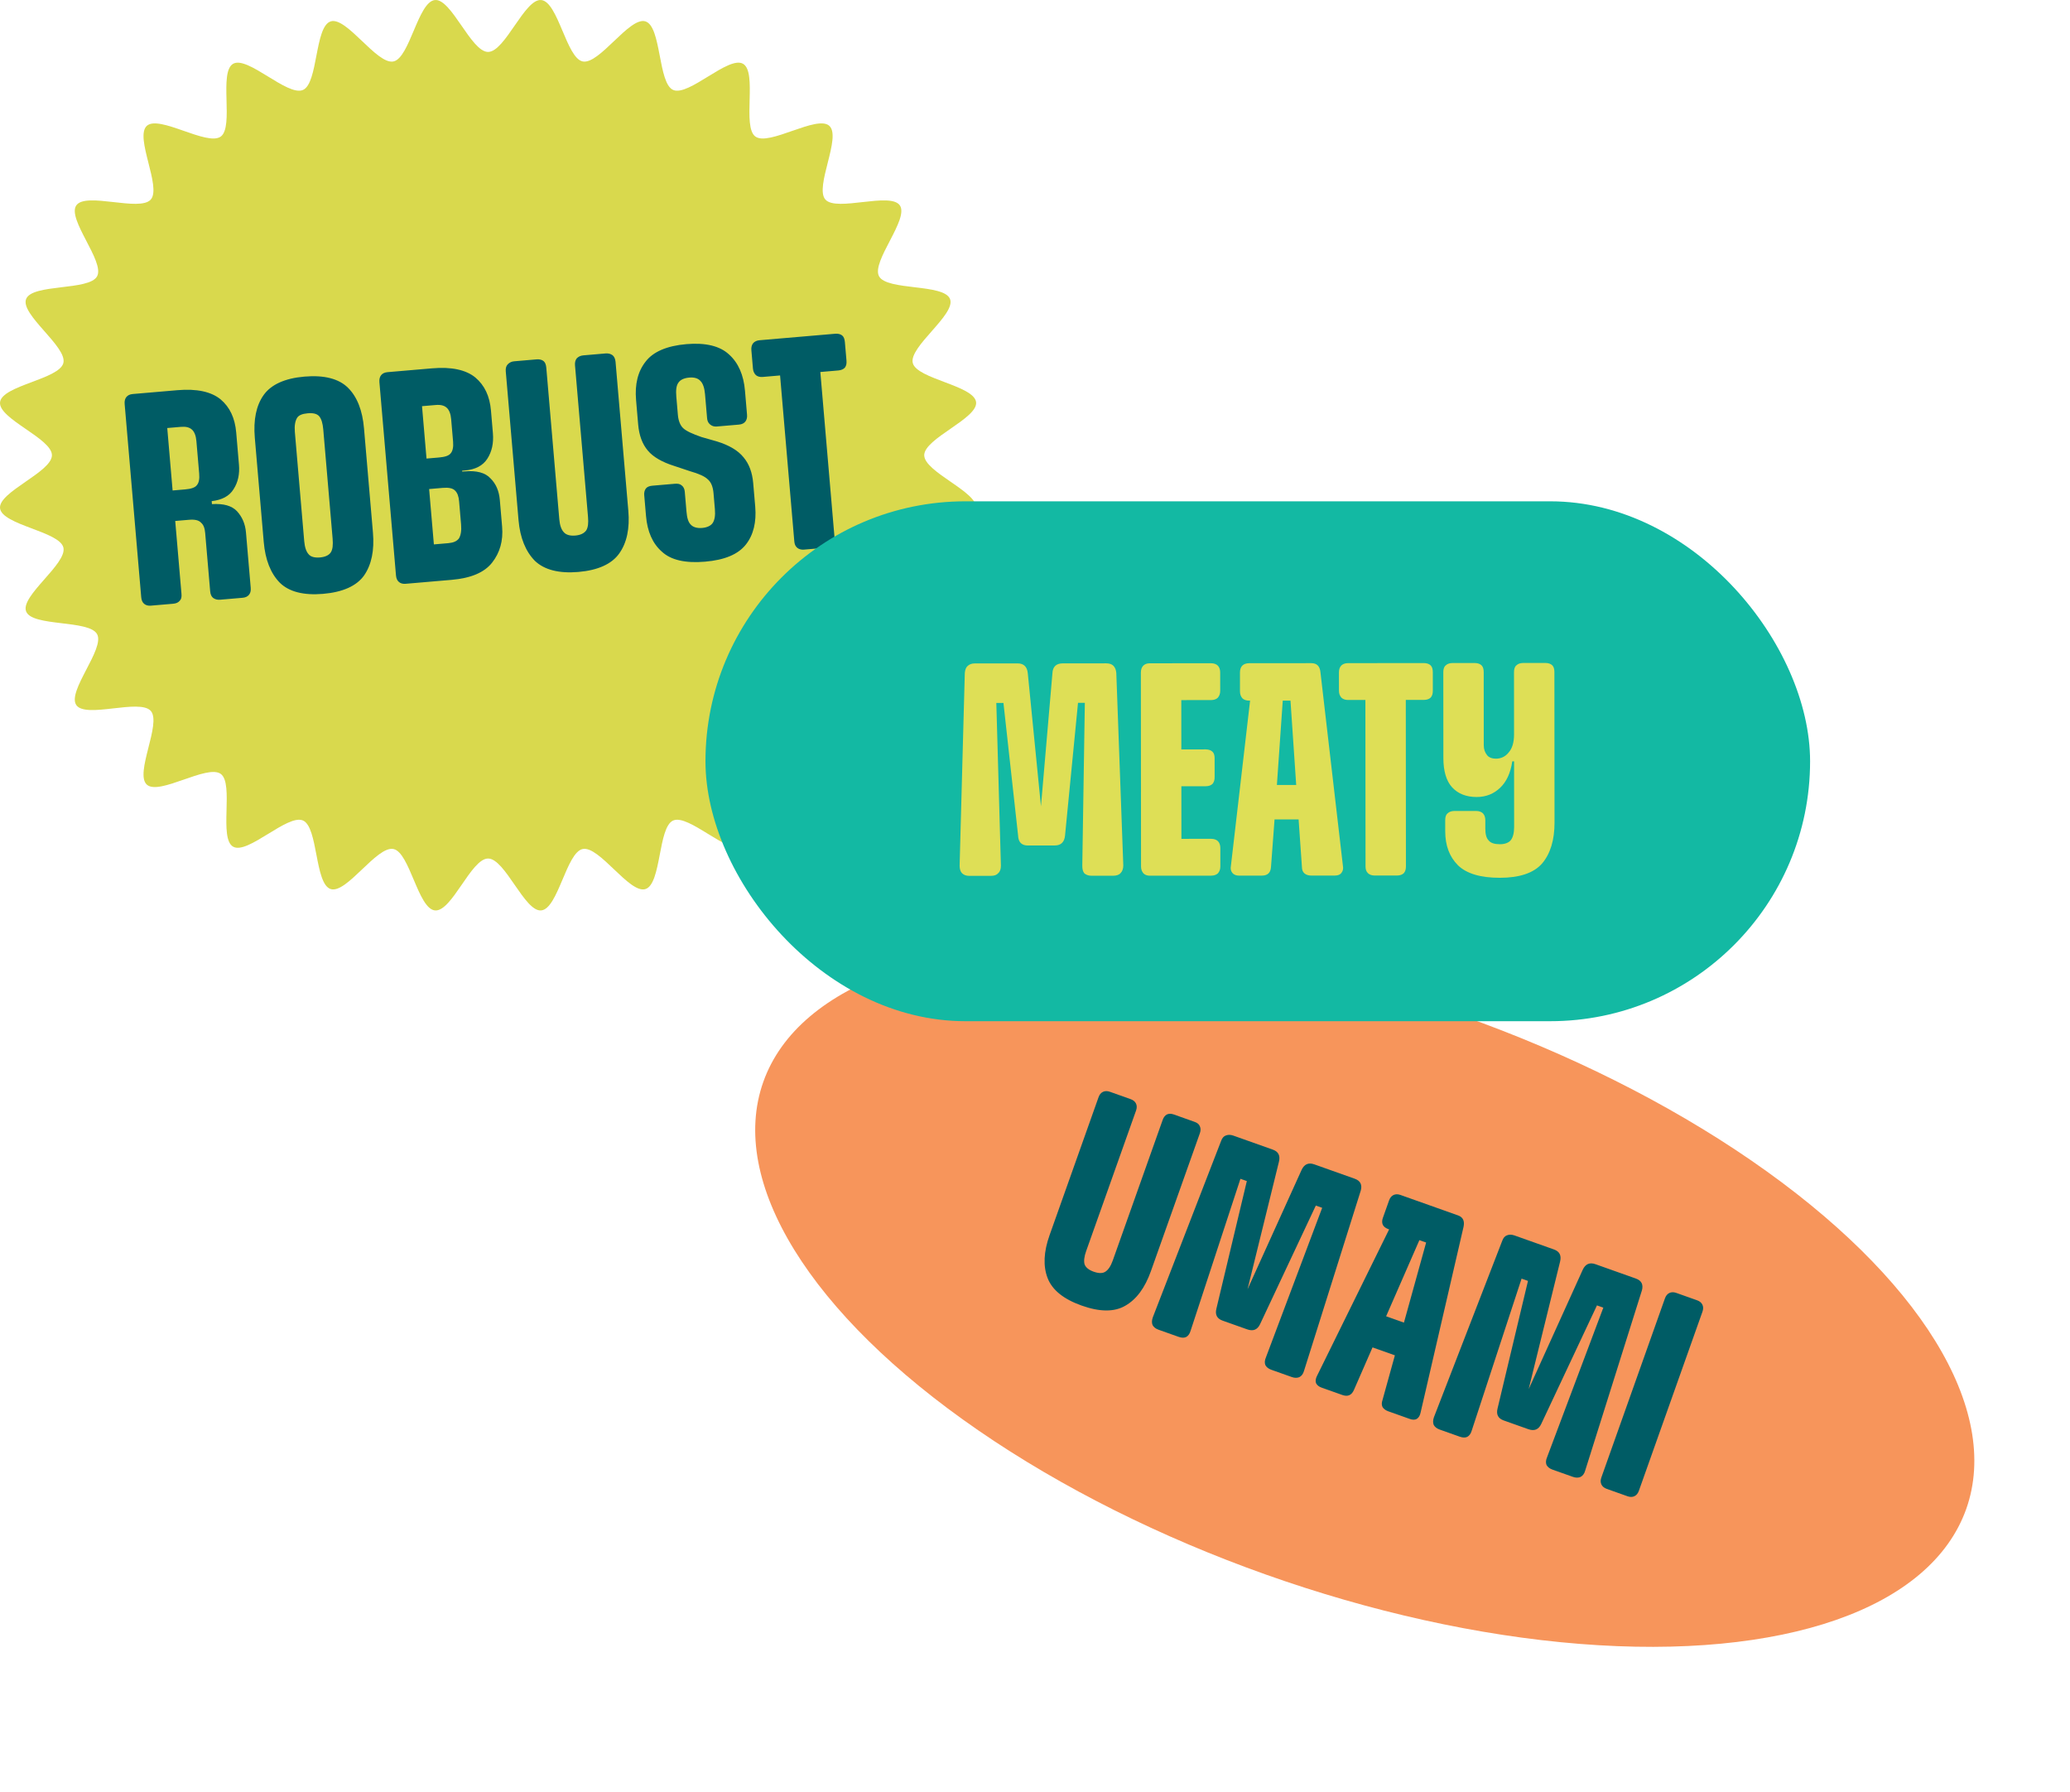
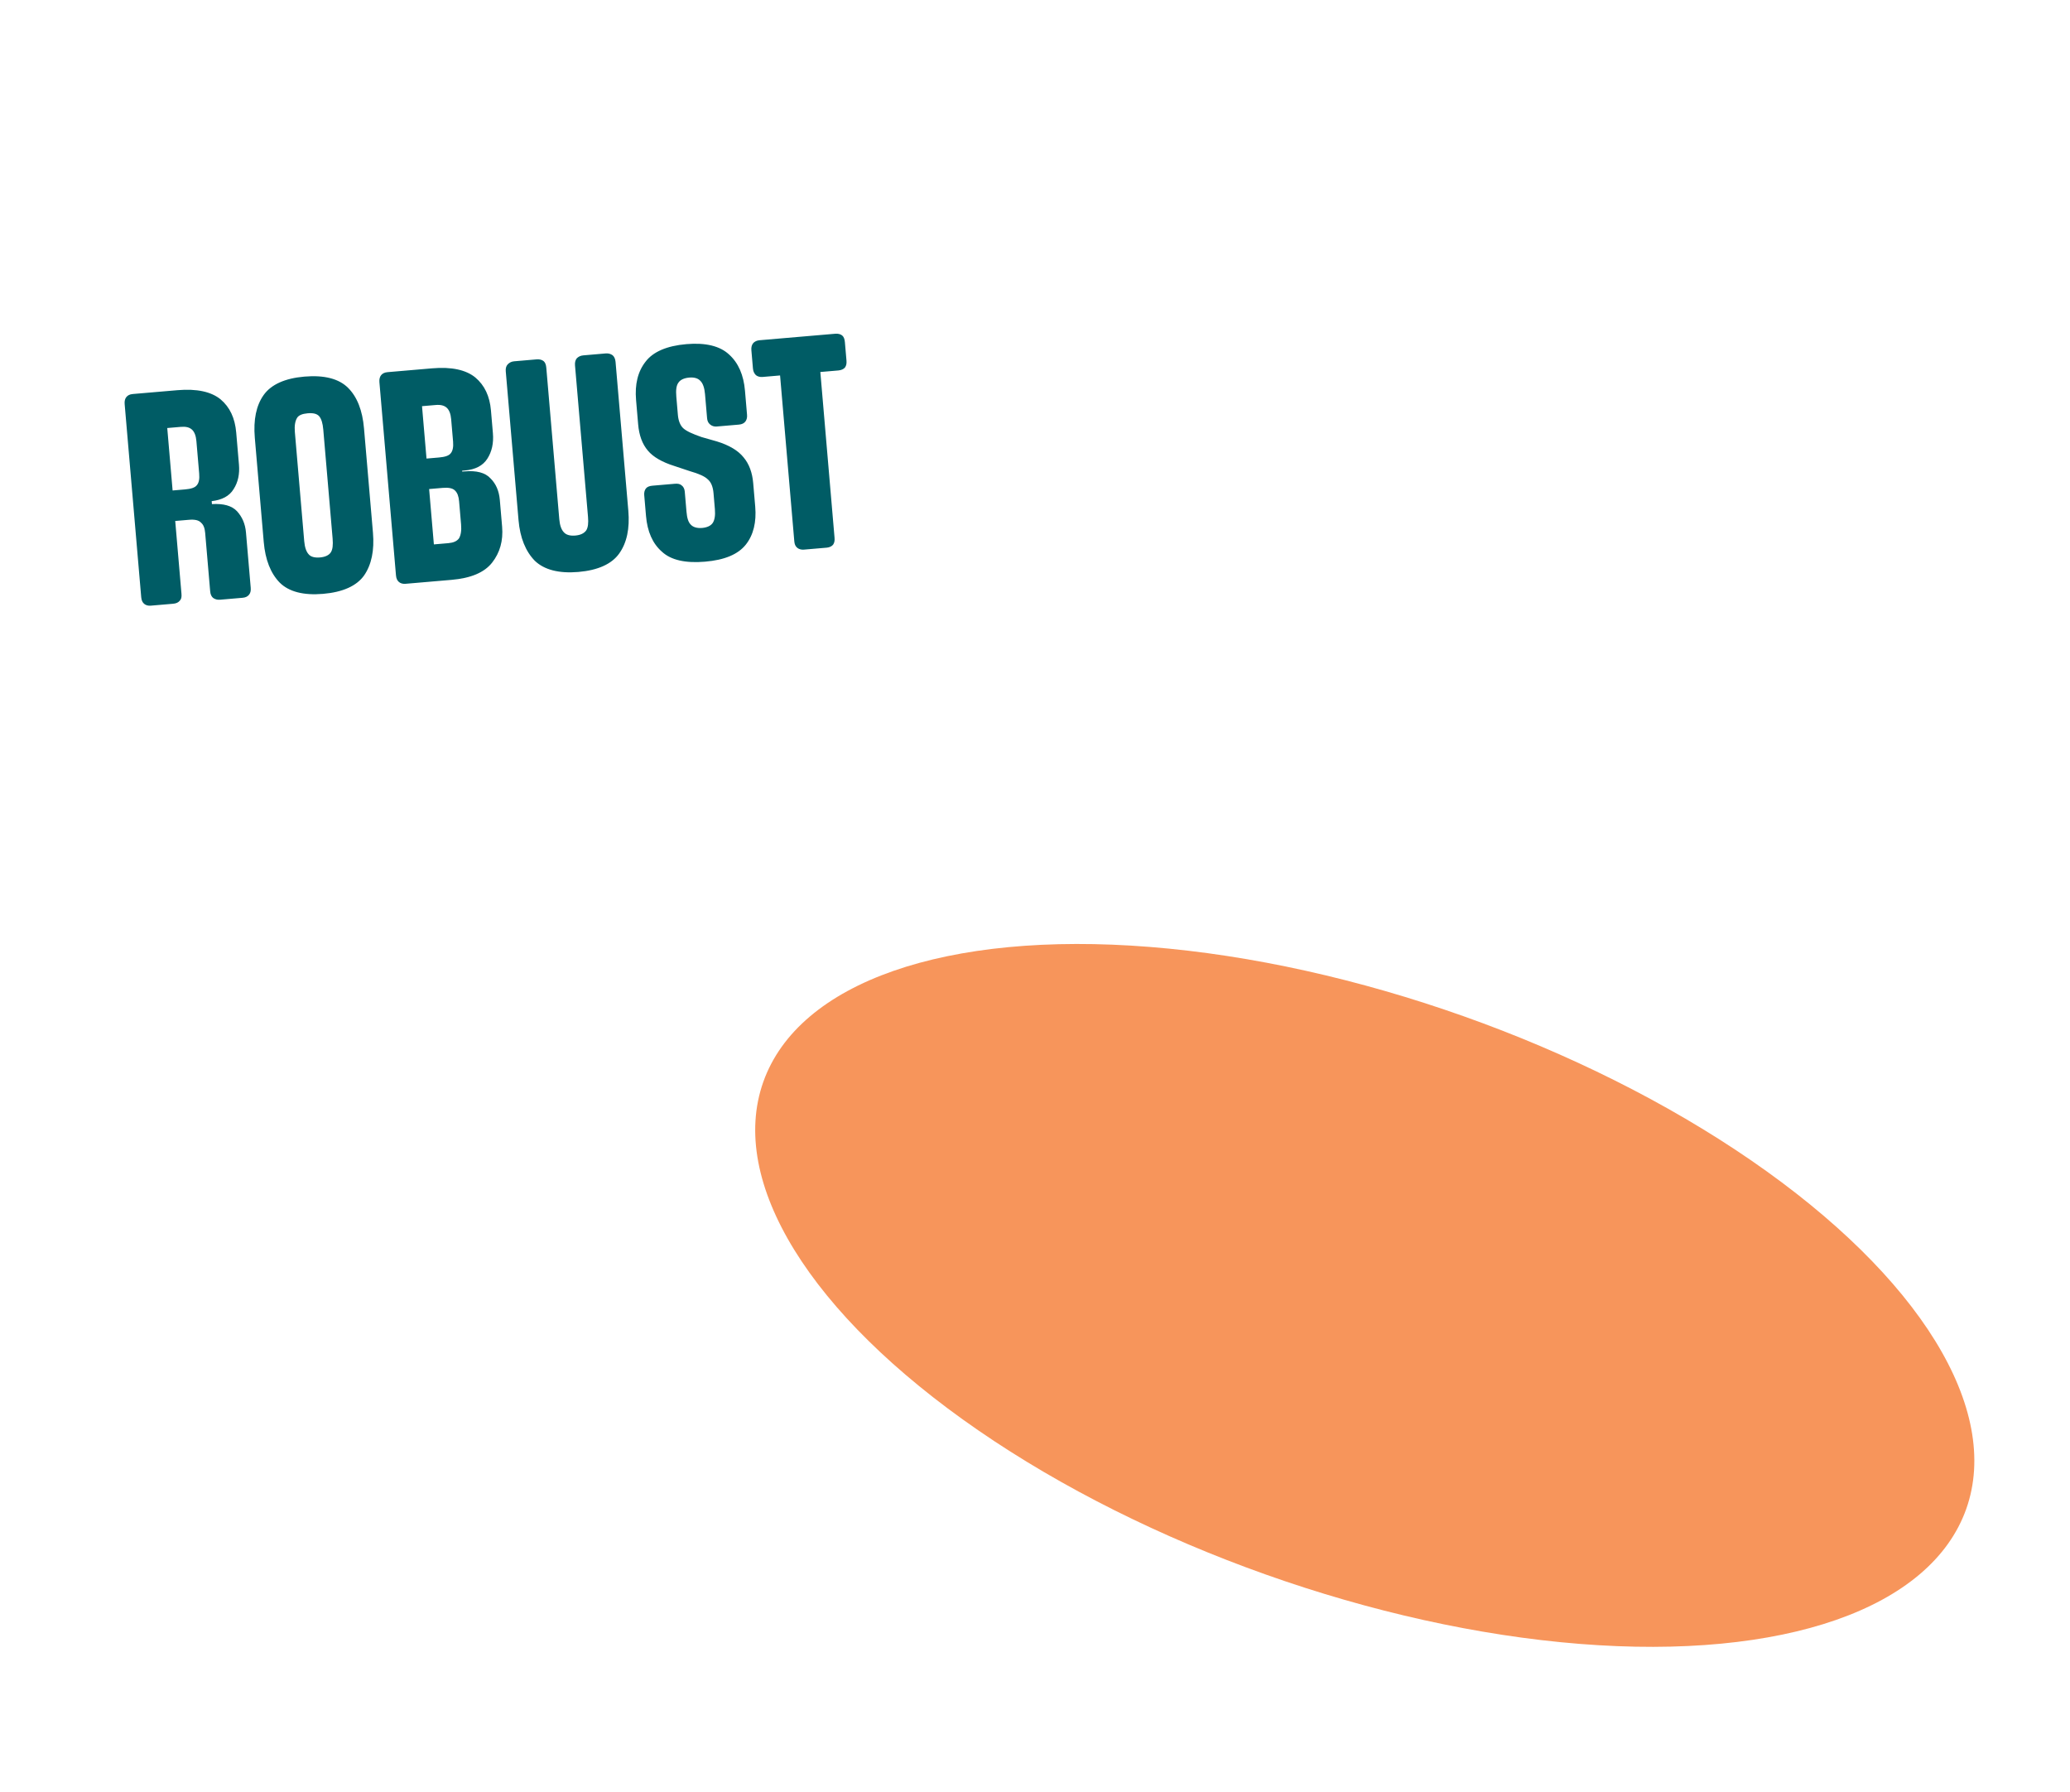
<svg xmlns="http://www.w3.org/2000/svg" width="223" height="193" viewBox="0 0 223 193" fill="none">
  <ellipse cx="147.026" cy="139.538" rx="68.757" ry="31.901" transform="rotate(19.548 147.026 139.538)" fill="#F7955B" />
-   <path d="M116.524 140.632C114.574 139.939 113.351 138.951 112.857 137.666C112.362 136.381 112.432 134.844 113.068 133.055L118.346 118.188C118.446 117.906 118.605 117.714 118.823 117.61C119.041 117.506 119.291 117.504 119.572 117.604L121.804 118.397C122.085 118.497 122.278 118.656 122.381 118.873C122.485 119.091 122.487 119.341 122.387 119.623L117.012 134.761C116.798 135.364 116.742 135.842 116.843 136.195C116.971 136.534 117.297 136.797 117.819 136.983C118.362 137.175 118.78 137.177 119.074 136.987C119.395 136.784 119.663 136.381 119.877 135.778L125.252 120.64C125.352 120.358 125.501 120.162 125.699 120.051C125.916 119.947 126.166 119.946 126.448 120.045L128.709 120.849C128.991 120.948 129.173 121.104 129.257 121.315C129.361 121.533 129.363 121.782 129.263 122.064L123.984 136.93C123.349 138.72 122.434 139.957 121.24 140.642C120.066 141.335 118.494 141.331 116.524 140.632ZM136.957 147.547C136.655 147.44 136.443 147.274 136.319 147.049C136.222 146.811 136.241 146.534 136.375 146.22L142.437 130.103L139.12 128.925L140.269 126.073C140.403 125.759 140.589 125.553 140.827 125.457C141.072 125.34 141.346 125.335 141.647 125.442L145.929 126.963C146.251 127.077 146.464 127.243 146.567 127.461C146.671 127.679 146.68 127.942 146.593 128.251L140.477 147.676C140.382 148.005 140.213 148.227 139.968 148.344C139.73 148.441 139.46 148.436 139.158 148.328L136.957 147.547ZM124.804 143.232C124.503 143.125 124.29 142.959 124.166 142.734C124.069 142.496 124.078 142.216 124.193 141.894L131.545 122.908C131.659 122.586 131.832 122.387 132.063 122.311C132.301 122.214 132.57 122.219 132.872 122.326L137.064 123.815C137.727 124.05 137.955 124.493 137.746 125.144L136.889 128.133L133.632 126.977L128.264 143.34C128.169 143.668 128.01 143.895 127.785 144.019C127.567 144.122 127.297 144.117 126.975 144.003L124.804 143.232ZM131.706 142.253C131.102 142.039 130.881 141.609 131.042 140.965L135.284 123.183L137.124 123.836C137.727 124.05 137.944 124.49 137.776 125.154L133.854 141.08L133.462 140.941L140.219 126.022C140.508 125.4 140.964 125.199 141.587 125.421L143.517 126.106L135.747 142.635C135.465 143.237 135.003 143.423 134.359 143.195L131.706 142.253ZM149.565 132.396C149.284 132.296 149.088 132.147 148.977 131.95C148.873 131.732 148.871 131.482 148.971 131.201L149.646 129.301C149.746 129.019 149.905 128.827 150.122 128.723C150.34 128.619 150.59 128.617 150.872 128.717L157.084 130.923C157.606 131.109 157.801 131.517 157.667 132.149L153.037 152.17C152.971 152.486 152.835 152.709 152.63 152.84C152.432 152.951 152.182 152.953 151.881 152.846L149.559 152.021C149.277 151.921 149.071 151.769 148.94 151.564C148.836 151.346 148.834 151.096 148.934 150.815L153.636 133.842L149.565 132.396ZM148.387 141.452L152.308 142.844L151.087 146.282L147.167 144.89L148.387 141.452ZM145.858 149.723C145.611 150.291 145.196 150.472 144.613 150.265L142.382 149.473C142.08 149.366 141.877 149.203 141.774 148.985C141.697 148.755 141.733 148.495 141.88 148.208L149.677 132.368L152.923 133.555L145.858 149.723ZM167.244 158.301C166.943 158.194 166.73 158.027 166.606 157.802C166.51 157.564 166.529 157.288 166.663 156.974L172.725 140.857L169.408 139.679L170.556 136.827C170.69 136.512 170.877 136.307 171.115 136.21C171.36 136.094 171.633 136.089 171.935 136.196L176.217 137.716C176.539 137.83 176.751 137.997 176.855 138.214C176.959 138.432 176.967 138.696 176.88 139.004L170.764 158.43C170.67 158.758 170.5 158.981 170.255 159.098C170.017 159.194 169.747 159.189 169.446 159.082L167.244 158.301ZM155.092 153.986C154.79 153.879 154.577 153.713 154.454 153.488C154.357 153.249 154.366 152.97 154.48 152.648L161.832 133.662C161.947 133.34 162.119 133.141 162.35 133.064C162.588 132.968 162.858 132.973 163.16 133.08L167.351 134.568C168.015 134.804 168.242 135.247 168.034 135.897L167.176 138.887L163.919 137.73L158.551 154.093C158.457 154.422 158.297 154.648 158.072 154.772C157.854 154.876 157.585 154.871 157.263 154.757L155.092 153.986ZM161.993 153.006C161.39 152.792 161.169 152.363 161.33 151.718L165.572 133.937L167.411 134.59C168.015 134.804 168.232 135.243 168.064 135.908L164.141 151.834L163.749 151.694L170.507 136.775C170.795 136.154 171.251 135.953 171.874 136.174L173.804 136.86L166.034 153.389C165.753 153.99 165.29 154.177 164.647 153.949L161.993 153.006ZM173.096 160.378C172.815 160.278 172.622 160.119 172.519 159.901C172.415 159.684 172.413 159.434 172.513 159.152L179.365 139.853C179.465 139.571 179.624 139.379 179.842 139.275C180.06 139.171 180.31 139.169 180.591 139.269L182.823 140.062C183.104 140.162 183.297 140.321 183.4 140.538C183.504 140.756 183.506 141.006 183.406 141.288L176.554 160.587C176.454 160.869 176.295 161.061 176.077 161.165C175.859 161.269 175.609 161.271 175.328 161.171L173.096 160.378Z" fill="#005C65" />
-   <path d="M99.566 49.036C99.566 47.221 105.372 45.075 105.154 43.315C104.931 41.521 98.769 40.829 98.333 39.103C97.891 37.355 102.995 33.877 102.347 32.212C101.694 30.535 95.545 31.337 94.697 29.757C93.848 28.174 97.968 23.592 96.936 22.118C95.907 20.647 90.116 22.845 88.918 21.495C87.726 20.153 90.684 14.761 89.34 13.552C88.005 12.35 82.855 15.769 81.382 14.711C79.923 13.663 81.622 7.762 80.041 6.867C78.479 5.982 74.19 10.414 72.521 9.689C70.873 8.974 71.272 2.85 69.532 2.303C67.82 1.764 64.564 6.986 62.774 6.619C61.017 6.26 60.126 0.186 58.305 0.004C56.523 -0.175 54.413 5.594 52.58 5.594C50.747 5.594 48.636 -0.175 46.854 0.004C45.033 0.187 44.142 6.26 42.385 6.619C40.596 6.986 37.34 1.764 35.628 2.303C33.889 2.85 34.286 8.974 32.639 9.689C30.969 10.414 26.681 5.983 25.118 6.868C23.538 7.763 25.236 13.664 23.778 14.712C22.305 15.77 17.154 12.352 15.82 13.552C14.475 14.762 17.433 20.154 16.241 21.496C15.043 22.845 9.253 20.647 8.223 22.119C7.191 23.592 11.312 28.175 10.462 29.758C9.614 31.338 3.465 30.536 2.813 32.212C2.164 33.878 7.269 37.356 6.826 39.104C6.384 40.852 0.229 41.52 0.006 43.315C-0.217 45.11 5.594 47.221 5.594 49.036C5.594 50.85 -0.212 52.997 0.006 54.756C0.229 56.55 6.391 57.242 6.827 58.968C7.269 60.716 2.165 64.194 2.814 65.86C3.466 67.536 9.615 66.734 10.463 68.314C11.313 69.897 7.192 74.48 8.224 75.954C9.254 77.424 15.044 75.226 16.242 76.576C17.434 77.919 14.476 83.31 15.82 84.52C17.155 85.721 22.306 82.302 23.778 83.36C25.237 84.408 23.538 90.309 25.119 91.204C26.682 92.09 30.971 87.657 32.64 88.382C34.287 89.097 33.889 95.221 35.629 95.768C37.34 96.307 40.597 91.086 42.386 91.452C44.143 91.811 45.034 97.885 46.855 98.067C48.676 98.249 50.747 92.477 52.581 92.477C54.414 92.477 56.524 98.246 58.306 98.067C60.127 97.884 61.018 91.811 62.775 91.452C64.564 91.086 67.821 96.308 69.532 95.768C71.272 95.221 70.874 89.097 72.522 88.382C74.191 87.657 78.48 92.089 80.042 91.203C81.623 90.308 79.924 84.407 81.383 83.359C82.855 82.302 88.006 85.719 89.341 84.519C90.685 83.309 87.727 77.918 88.919 76.575C90.111 75.233 95.908 77.424 96.937 75.953C97.969 74.479 93.848 69.897 94.698 68.314C95.546 66.734 101.695 67.535 102.347 65.859C102.996 64.193 97.892 60.715 98.334 58.967C98.77 57.241 104.932 56.549 105.155 54.755C105.374 52.996 99.567 50.849 99.567 49.035L99.566 49.036Z" fill="#D9D94D" />
  <path d="M25.531 55.065C26.099 55.691 26.42 56.434 26.499 57.358L27.011 63.321C27.041 63.671 26.964 63.903 26.818 64.076C26.673 64.249 26.458 64.364 26.139 64.391L23.716 64.599C23.397 64.626 23.166 64.55 22.96 64.407C22.787 64.261 22.673 64.046 22.642 63.695L22.104 57.414C22.06 56.904 21.931 56.53 21.654 56.297C21.407 56.029 20.981 55.937 20.344 55.992L18.877 56.117L19.55 63.961C19.58 64.311 19.535 64.54 19.358 64.716C19.212 64.889 18.997 65.004 18.646 65.034L16.255 65.239C15.936 65.266 15.705 65.19 15.532 65.044C15.359 64.898 15.244 64.683 15.214 64.332L13.428 43.513C13.4 43.194 13.474 42.931 13.62 42.758C13.766 42.585 13.981 42.47 14.299 42.443L19.114 42.03C21.218 41.849 22.758 42.199 23.759 43.012C24.763 43.857 25.313 45.031 25.447 46.593L25.742 50.036C25.83 51.056 25.649 51.939 25.167 52.687C24.717 53.432 23.918 53.854 22.805 53.982L22.832 54.301C24.078 54.226 24.967 54.471 25.531 55.065ZM21.458 51.014L21.157 47.507C21.108 46.933 20.945 46.529 20.7 46.294C20.42 46.029 20.027 45.934 19.485 45.98L18.018 46.106L18.595 52.833L19.934 52.718C20.572 52.664 21.01 52.53 21.212 52.256C21.416 52.013 21.51 51.62 21.458 51.014ZM34.802 63.969C32.698 64.149 31.121 63.739 30.138 62.763C29.153 61.756 28.578 60.295 28.413 58.383L27.451 47.16C27.284 45.215 27.602 43.678 28.404 42.549C29.207 41.421 30.691 40.747 32.795 40.567C34.931 40.384 36.508 40.794 37.491 41.77C38.474 42.745 39.049 44.206 39.215 46.151L40.178 57.373C40.342 59.286 40.025 60.823 39.225 61.984C38.422 63.112 36.939 63.786 34.802 63.969ZM34.466 60.047C35.04 59.998 35.441 59.803 35.639 59.497C35.838 59.191 35.892 58.704 35.832 58.003L34.826 46.27C34.768 45.601 34.632 45.13 34.381 44.831C34.133 44.563 33.74 44.468 33.134 44.52C32.56 44.57 32.157 44.733 31.99 45.036C31.794 45.374 31.707 45.863 31.765 46.533L32.774 58.297C32.832 58.967 33 59.434 33.248 59.702C33.464 59.973 33.892 60.096 34.466 60.047ZM52.844 51.533C53.441 52.124 53.764 52.9 53.846 53.856L54.092 56.726C54.223 58.256 53.852 59.54 53.012 60.608C52.172 61.676 50.715 62.283 48.642 62.46L43.7 62.884C43.382 62.912 43.15 62.835 42.977 62.69C42.804 62.544 42.689 62.329 42.659 61.978L40.873 41.158C40.846 40.84 40.92 40.576 41.065 40.403C41.211 40.23 41.426 40.115 41.745 40.088L46.559 39.675C48.663 39.495 50.203 39.844 51.204 40.658C52.208 41.503 52.758 42.676 52.89 44.207L53.1 46.661C53.193 47.746 52.983 48.663 52.501 49.411C52.019 50.159 51.22 50.581 50.073 50.679L49.786 50.704L49.794 50.799L50.049 50.777C51.324 50.668 52.276 50.907 52.844 51.533ZM46.93 43.626L45.464 43.752L45.948 49.395L47.287 49.28C47.925 49.225 48.363 49.091 48.564 48.817C48.768 48.575 48.86 48.149 48.811 47.575L48.603 45.152C48.554 44.578 48.391 44.175 48.145 43.939C47.866 43.674 47.472 43.579 46.93 43.626ZM49.672 56.495L49.459 54.008C49.412 53.466 49.284 53.091 49.004 52.826C48.759 52.59 48.334 52.498 47.696 52.553L46.23 52.679L46.741 58.641L48.303 58.507C48.845 58.46 49.217 58.3 49.447 57.991C49.643 57.653 49.73 57.164 49.672 56.495ZM57.617 60.406C56.631 59.398 56.025 57.941 55.861 56.028L54.485 39.991C54.457 39.672 54.531 39.409 54.709 39.233C54.886 39.057 55.101 38.942 55.388 38.918L57.811 38.71C58.13 38.682 58.393 38.756 58.566 38.902C58.74 39.048 58.825 39.297 58.853 39.616L60.253 55.94C60.308 56.578 60.476 57.045 60.724 57.313C60.975 57.613 61.403 57.736 61.977 57.687C62.551 57.638 62.919 57.446 63.15 57.137C63.349 56.831 63.403 56.344 63.346 55.675L61.945 39.351C61.918 39.032 61.992 38.769 62.137 38.596C62.315 38.42 62.53 38.305 62.849 38.278L65.24 38.072C65.559 38.045 65.79 38.122 65.995 38.265C66.168 38.41 66.286 38.657 66.313 38.976L67.689 55.013C67.853 56.926 67.535 58.463 66.704 59.626C65.901 60.755 64.417 61.428 62.313 61.609C60.209 61.789 58.632 61.379 57.617 60.406ZM71.305 59.424C70.298 58.547 69.737 57.246 69.595 55.588L69.401 53.325C69.376 53.038 69.45 52.774 69.596 52.601C69.741 52.428 69.991 52.343 70.278 52.318L72.701 52.11C73.02 52.083 73.248 52.127 73.421 52.273C73.626 52.416 73.744 52.663 73.769 52.95L73.955 55.118C74.012 55.788 74.149 56.258 74.428 56.523C74.676 56.79 75.104 56.914 75.646 56.868C76.188 56.821 76.589 56.626 76.788 56.32C76.986 56.014 77.073 55.525 77.015 54.855L76.868 53.134C76.808 52.432 76.604 51.936 76.258 51.644C75.941 51.318 75.273 51.022 74.319 50.751L72.632 50.189C71.345 49.785 70.366 49.227 69.793 48.538C69.185 47.819 68.848 46.884 68.747 45.705L68.523 43.09C68.378 41.401 68.709 40.023 69.549 38.955C70.357 37.89 71.844 37.249 73.948 37.069C76.02 36.891 77.562 37.272 78.54 38.184C79.549 39.093 80.111 40.394 80.256 42.084L80.477 44.666C80.502 44.953 80.457 45.182 80.314 45.387C80.171 45.592 79.924 45.709 79.606 45.737L77.214 45.942C76.927 45.966 76.696 45.89 76.488 45.715C76.281 45.54 76.198 45.322 76.173 45.035L75.951 42.453C75.894 41.783 75.723 41.284 75.443 41.019C75.195 40.751 74.799 40.625 74.257 40.671C73.683 40.721 73.282 40.916 73.084 41.222C72.853 41.53 72.801 42.049 72.859 42.718L73.028 44.695C73.083 45.333 73.286 45.829 73.6 46.123C73.95 46.447 74.617 46.743 75.577 47.078L77.224 47.547C78.543 47.948 79.525 48.538 80.1 49.259C80.708 49.978 81.045 50.913 81.141 52.028L81.36 54.579C81.502 56.237 81.17 57.614 80.36 58.647C79.52 59.715 78.062 60.322 75.958 60.502C73.854 60.683 72.282 60.336 71.305 59.424ZM85.887 59.008C85.679 58.833 85.597 58.616 85.569 58.297L84.037 40.442L82.156 40.604C81.869 40.628 81.606 40.555 81.433 40.409C81.257 40.231 81.142 40.016 81.115 39.697L80.945 37.721C80.918 37.402 80.992 37.139 81.138 36.966C81.283 36.792 81.53 36.675 81.817 36.65L89.979 35.95C90.298 35.923 90.561 35.997 90.734 36.142C90.907 36.288 90.993 36.538 91.02 36.856L91.19 38.833C91.217 39.152 91.173 39.381 91.03 39.586C90.884 39.759 90.637 39.876 90.318 39.904L88.374 40.071L89.905 57.925C89.933 58.244 89.888 58.472 89.745 58.677C89.599 58.85 89.352 58.968 89.065 58.993L86.61 59.203C86.323 59.228 86.06 59.154 85.887 59.008Z" fill="#005C65" />
-   <rect x="76" y="54" width="119" height="56" rx="28" fill="#13B9A3" />
-   <path d="M120.258 72.475L121.011 93.21C121.012 93.562 120.916 93.85 120.724 94.043C120.564 94.235 120.276 94.331 119.924 94.331L117.588 94.333C117.268 94.334 117.012 94.238 116.82 94.078C116.66 93.886 116.596 93.63 116.595 93.246L116.869 75.71L116.133 75.71L114.737 89.984C114.673 90.72 114.29 91.072 113.618 91.072L110.738 91.075C110.066 91.075 109.713 90.724 109.681 90.02L108.101 75.717L107.333 75.718L107.827 93.253C107.828 93.605 107.732 93.893 107.54 94.053C107.38 94.246 107.124 94.342 106.772 94.342L104.404 94.344C104.084 94.344 103.828 94.249 103.636 94.057C103.476 93.897 103.38 93.609 103.379 93.257L103.938 72.488C103.97 72.136 104.066 71.88 104.258 71.72C104.45 71.56 104.674 71.464 104.994 71.463L109.634 71.46C110.274 71.459 110.658 71.811 110.722 72.515L112.142 86.85L113.378 72.513C113.41 71.809 113.794 71.456 114.498 71.456L119.17 71.452C119.522 71.452 119.778 71.547 119.938 71.707C120.13 71.899 120.226 72.155 120.258 72.475ZM130.461 75.411L127.261 75.413L127.265 80.725L129.889 80.723C130.209 80.723 130.465 80.819 130.625 80.978C130.786 81.138 130.85 81.362 130.85 81.682L130.852 83.698C130.852 84.018 130.788 84.242 130.628 84.434C130.468 84.595 130.212 84.691 129.892 84.691L127.268 84.693L127.273 90.357L130.473 90.355C130.793 90.354 131.049 90.45 131.209 90.61C131.369 90.77 131.466 91.026 131.466 91.346L131.467 93.33C131.468 93.65 131.372 93.874 131.212 94.066C131.052 94.226 130.796 94.322 130.476 94.323L123.884 94.328C123.564 94.328 123.34 94.233 123.18 94.073C123.02 93.881 122.924 93.657 122.923 93.337L122.906 72.441C122.906 72.121 123.002 71.865 123.162 71.705C123.322 71.544 123.546 71.448 123.866 71.448L130.458 71.443C130.778 71.442 131.034 71.538 131.194 71.698C131.354 71.858 131.45 72.114 131.45 72.434L131.452 74.418C131.452 74.738 131.356 74.962 131.197 75.154C131.037 75.314 130.781 75.41 130.461 75.411ZM144.67 93.255C144.734 93.575 144.67 93.831 144.51 94.023C144.382 94.215 144.127 94.311 143.807 94.312L141.279 94.314C140.991 94.314 140.735 94.25 140.542 94.09C140.35 93.931 140.254 93.707 140.254 93.355L139.898 88.267L137.306 88.269L136.926 93.357C136.894 93.997 136.575 94.318 135.935 94.318L133.471 94.32C133.183 94.32 132.926 94.225 132.766 94.033C132.606 93.841 132.542 93.585 132.606 93.265L134.671 75.471L134.575 75.471C134.255 75.472 133.999 75.376 133.839 75.216C133.679 75.024 133.583 74.8 133.582 74.48L133.581 72.432C133.58 72.112 133.676 71.856 133.836 71.696C133.996 71.536 134.252 71.44 134.572 71.439L141.26 71.434C141.868 71.433 142.188 71.753 142.253 72.425L144.67 93.255ZM137.559 84.557L139.639 84.555L139.023 75.468L138.191 75.468L137.559 84.557ZM147.365 94.053C147.173 93.861 147.109 93.637 147.108 93.317L147.094 75.397L145.206 75.399C144.918 75.399 144.662 75.303 144.502 75.143C144.341 74.951 144.245 74.727 144.245 74.407L144.243 72.423C144.243 72.103 144.339 71.847 144.499 71.687C144.659 71.527 144.915 71.431 145.203 71.431L153.395 71.424C153.715 71.424 153.971 71.519 154.131 71.679C154.291 71.839 154.355 72.095 154.355 72.415L154.357 74.399C154.357 74.719 154.293 74.943 154.134 75.135C153.974 75.295 153.718 75.392 153.398 75.392L151.446 75.394L151.46 93.314C151.461 93.633 151.397 93.858 151.237 94.05C151.077 94.21 150.821 94.306 150.533 94.306L148.069 94.308C147.781 94.308 147.525 94.213 147.365 94.053ZM167.23 71.669C167.39 71.829 167.455 72.084 167.455 72.404L167.468 88.596C167.47 90.484 167.023 91.957 166.128 93.013C165.233 94.038 163.697 94.552 161.585 94.553C159.505 94.555 158.001 94.108 157.072 93.213C156.143 92.286 155.694 91.07 155.693 89.534L155.692 88.35C155.692 88.03 155.755 87.774 155.947 87.614C156.107 87.454 156.363 87.358 156.651 87.357L159.019 87.355C159.339 87.355 159.595 87.451 159.755 87.611C159.915 87.771 160.012 88.026 160.012 88.347L160.013 89.243C160.013 89.819 160.11 90.266 160.366 90.522C160.59 90.81 161.006 90.938 161.582 90.937C162.126 90.937 162.542 90.776 162.766 90.488C162.989 90.2 163.117 89.72 163.117 89.08L163.111 82.008L162.919 82.008C162.728 83.288 162.281 84.217 161.609 84.857C160.938 85.498 160.106 85.85 159.082 85.851C157.962 85.852 157.066 85.501 156.425 84.797C155.816 84.126 155.496 83.07 155.494 81.662L155.487 72.414C155.487 72.094 155.55 71.838 155.742 71.678C155.902 71.518 156.158 71.422 156.446 71.421L158.878 71.419C159.198 71.419 159.454 71.515 159.614 71.675C159.774 71.835 159.839 72.091 159.839 72.411L159.845 80.283C159.846 80.731 159.974 81.05 160.198 81.338C160.39 81.594 160.743 81.722 161.159 81.722C161.703 81.721 162.182 81.497 162.534 81.048C162.918 80.6 163.109 79.96 163.108 79.096L163.103 72.408C163.103 72.088 163.166 71.832 163.358 71.672C163.518 71.512 163.774 71.415 164.062 71.415L166.494 71.413C166.814 71.413 167.07 71.509 167.23 71.669Z" fill="#DEDF56" />
</svg>